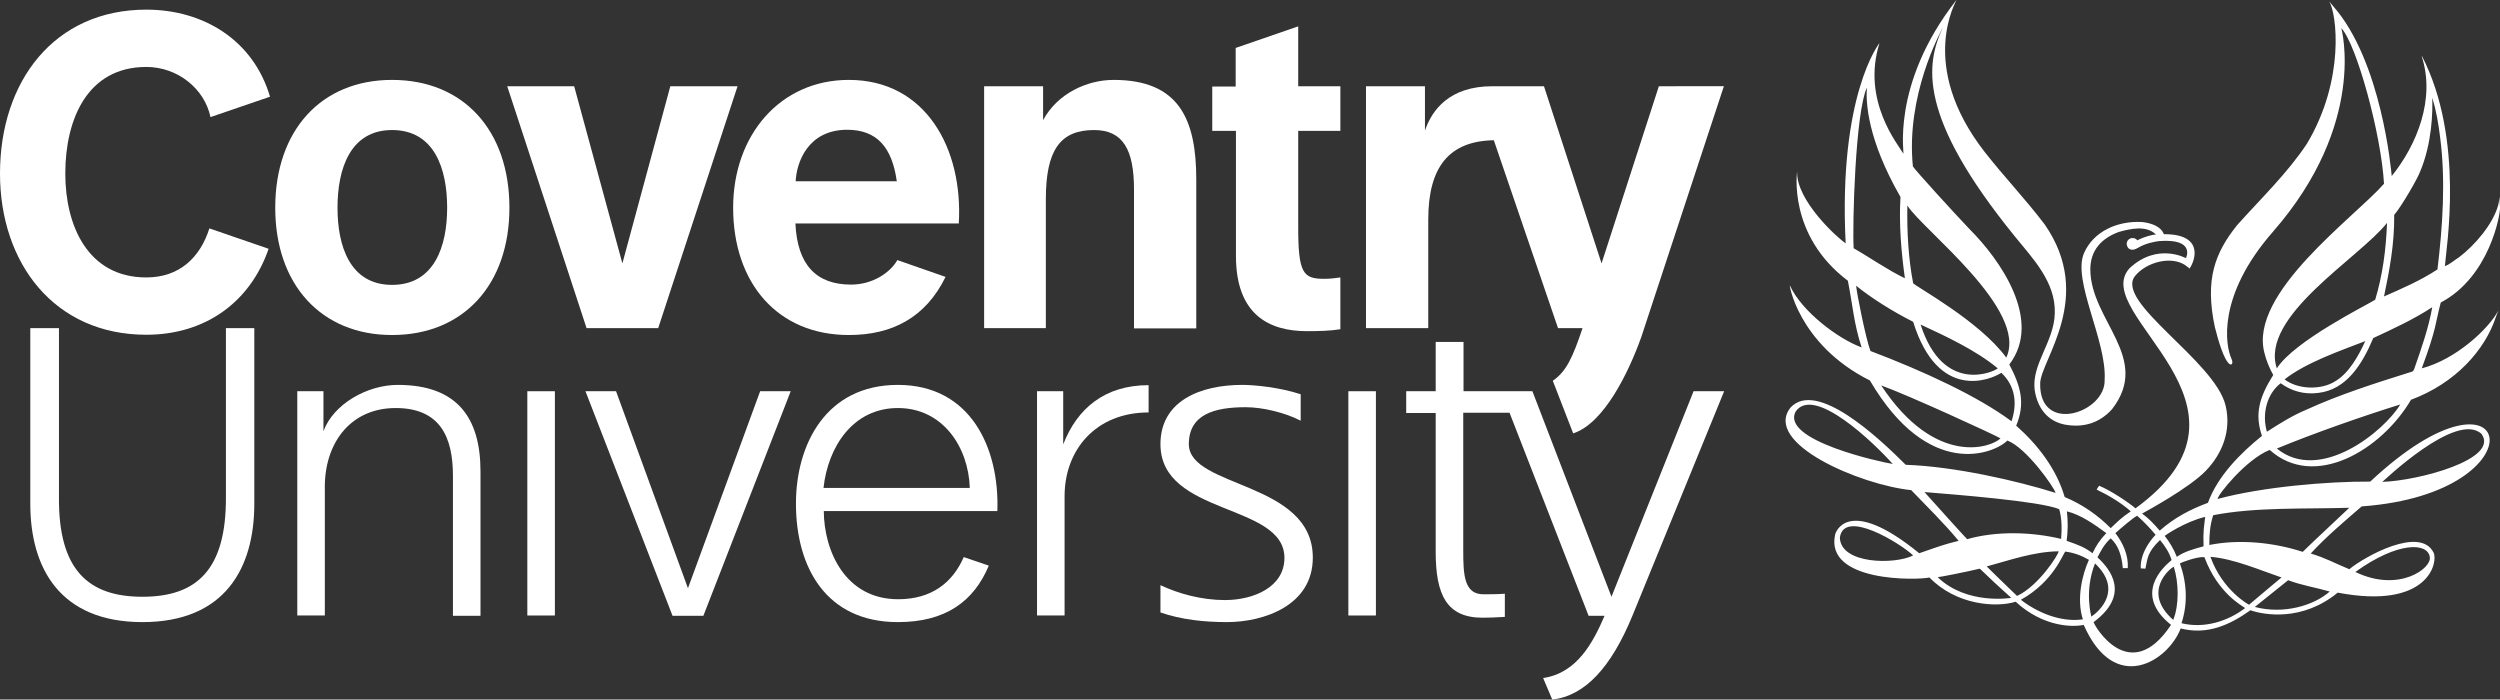
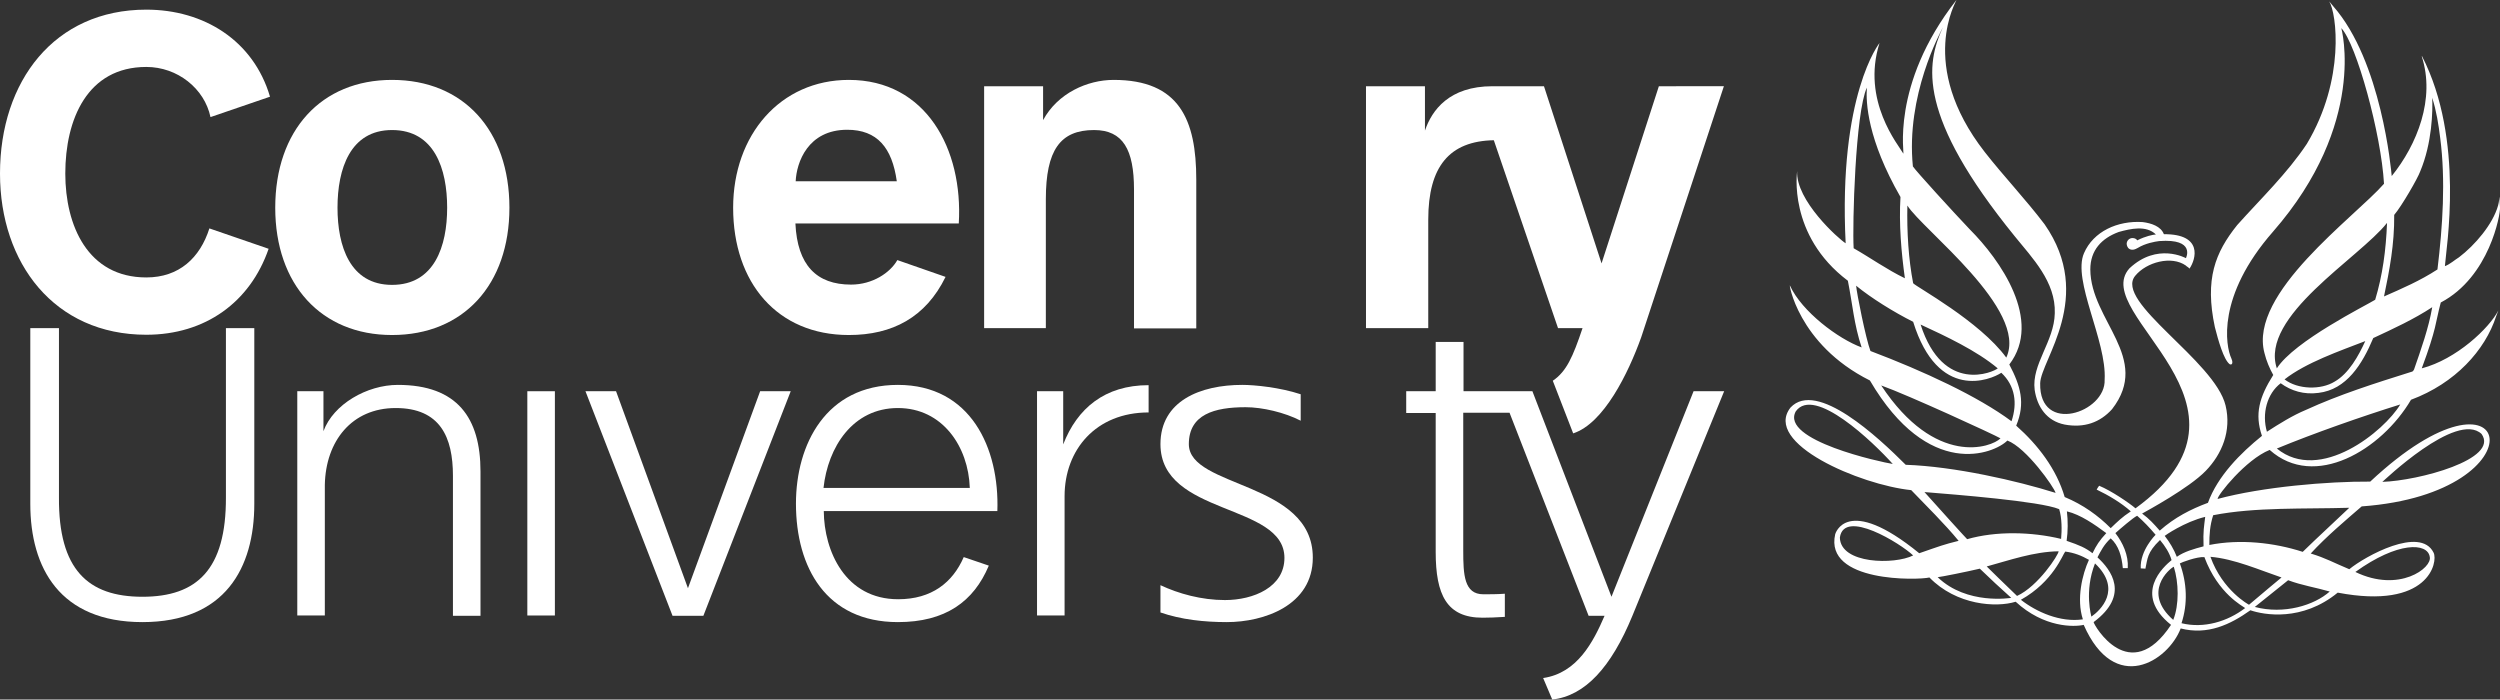
<svg xmlns="http://www.w3.org/2000/svg" version="1.1" id="Layer_1" x="0px" y="0px" viewBox="0 0 907.4 253.9" xml:space="preserve">
  <rect x="0" y="0" width="907.4" height="253.9" fill="#333333" stroke="none" />
  <g>
    <path fill="#ffffff" d="M142.3,29c-25.7,0-42.4,18.3-42.4,46.4c0,27.9,16.7,46.2,42.4,46.2c25.9,0,42.6-18.3,42.6-46.2 C184.9,47.3,168.2,29,142.3,29 M142.3,103.4c-15.3,0-19.8-14.1-19.8-28c0-14.1,4.6-28.2,19.8-28.2c15.4,0,20,14.1,20,28.2 C162.3,89.3,157.7,103.4,142.3,103.4" />
-     <polygon fill="#ffffff" points="238.9,119.1 267.7,31.3 243.3,31.3 225.9,95.6 208.4,31.3 184.1,31.3 212.9,119.1 " />
    <path fill="#ffffff" d="M51.7,225.8c30,0,40.6-19.7,40.6-42.9v-63.8H82v61.4c0.1,26.2-10.5,36.1-30.3,36.1s-30.5-9.9-30.3-36.1 v-61.4H11v63.8C11,206.1,21.7,225.8,51.7,225.8" />
    <rect x="191.4" y="142" fill="#ffffff" width="10" height="81.4" />
    <polygon fill="#ffffff" points="255.3,223.5 287,142 275.9,142 249.7,213.5 223.6,142 212.5,142 244.1,223.5 " />
-     <rect x="489.4" y="142" fill="#ffffff" width="10" height="81.4" />
    <path fill="#ffffff" d="M379.6,119.1V72.3c0-17.8,5.2-25.1,17.5-25.1c10.5,0,14.5,7.1,14.5,21.6v50.4h22.6v-54 c0-21.7-6.1-36.2-30-36.2c-9.5,0-20.3,4.8-25.6,14.6V31.3h-21.4v87.8H379.6" />
-     <path fill="#ffffff" d="M471.1,9.6l-22.6,7.8v14H440v16.1h8.6v45.4c0,21.3,12,27.3,25.8,27.3c4,0,8.5-0.1,12.1-0.7v-18.8 c-2,0.3-3.9,0.5-5.9,0.5c-7.6,0-9.4-2-9.4-18.7v-35h15.3V31.3h-15.3V9.6" />
    <path fill="#ffffff" d="M117.9,223.5V176c0.3-15.9,9.8-27.9,25.7-27.9c16.2,0,20.8,10.6,20.8,24.6v50.8h10v-52.4 c0-19.4-8.4-31.4-30-31.4c-11.2,0-23.4,7-27,16.8V142h-9.5v81.4H117.9" />
    <path fill="#ffffff" d="M386.4,223.5v-43.4c0-16.9,11.4-30.4,30.5-30.4v-9.9c-15.9,0-25.9,8.4-31,21.5V142h-9.5v81.4H386.4" />
    <path fill="#ffffff" d="M431.5,161.2c0-10.8,9.3-13.4,20.6-13.4c6.1,0,14.2,1.9,20,4.9v-9.6c-7.6-2.5-16.7-3.4-21.2-3.4 c-15.2,0-29.7,5.8-29.7,21.5c0,26.1,45,21.3,45,41.3c0,10.6-11.2,15.3-21.6,15.3c-8.5,0-16.8-2.3-23.4-5.4v9.9 c7.5,2.6,15.9,3.5,24.1,3.5c13.4,0,31.2-6,31.2-23.4C476.5,174.6,431.5,177.2,431.5,161.2" />
    <path fill="#ffffff" d="M592.5,223.5c-7.7,18.7-17.2,29.1-29.1,30.4l-3.3-7.8c12.4-1.8,18.2-13.1,22.3-22.6h-5.8l-28.7-73.7h-16.8 v50c0,8.8,0.3,15.9,7.3,15.9c1.9,0,5.2,0,7.8-0.2v8.4c-2.9,0.2-6,0.3-8.1,0.3c-13,0-17-8.3-17-23.9v-50.4h-10.7V142h10.7v-17.9 h10.1V142h25l28.7,74.6l29.8-74.6h11.1L592.5,223.5" />
    <path fill="#ffffff" d="M602.1,31.3l-20.8,64.3l-20.9-64.3h-18.7c-15.7,0-22,8.7-24.5,16.1V31.3h-21.4v87.8h22.6V79.7 c0-19.3,7.7-28.5,23.8-28.8l23.3,68.2h8.9c-3.5,10.4-5.8,15.7-10.8,19.1l7.4,19.1v0c11.1-3.6,20-21.8,24.7-34.9l30-91.1H602.1" />
    <path fill="#ffffff" d="M76,82.9c-3.4,10.7-11,17.8-22.9,17.8c-21.3,0-29.4-18.9-29.4-37.7c0-19.7,8-38.7,29.4-38.7 c11.3,0,21.1,7.8,23.3,18.2L98,35.1C92,14.7,74,3.5,53.1,3.5C19.7,3.5,0,29.5,0,63c0,32.5,19.7,58.5,53.1,58.5 c21.4,0,37.7-11.8,44.4-31.2L76,82.9" />
    <path fill="#ffffff" d="M325.7,94.4c-2.6,4.6-9,8.9-16.8,8.9c-12.5,0-19.5-7-20.2-22.2H348c1.6-27-11.9-52.1-39.9-52.1 c-24.9,0-42,20-42,46.4c0,27.2,16,46.2,42,46.2c15.8,0,27.9-6.4,35.1-21.1L325.7,94.4 M307.5,47.1c10.9,0,16.3,6.5,18,18.7h-36.7 C289.1,59,293.2,47.1,307.5,47.1" />
    <path fill="#ffffff" d="M349.8,202.2c-4,9.2-11.6,15.3-23.8,15.3c-19.2,0-26.9-17.5-27-32H362c0.8-22.9-9.7-45.8-36.1-45.8 c-26.1,0-37,21.6-37,43.1c0,23.2,11,43,37,43c17.2,0,27.5-7.4,33-20.5L349.8,202.2 M325.9,148.1c16.2,0,25.6,14,26.1,29h-53.1 C300.5,162.3,309.5,148.1,325.9,148.1" />
    <path fill="#ffffff" d="M879,133.7c5.5-14.8,4.9-16.4,6.9-23.9c17.7-9.3,21.7-32.1,21.5-34.5c-0.4-6.8,0-3-0.7-0.7 c-1.9,6.8-8.4,14.4-14.2,18.8c-1.5,0.9-3.2,2.5-5.1,3.2c0.4-6.3,7.3-45.8-8.3-76.2l-0.1,0.1c5,15.3-1.7,32-10.9,43.4 c-0.2-2.1-3.7-41.7-21.2-61.6l-1.5-1.8c2.7,4.2,5.9,28.3-8.1,51.7c-7.1,10.7-16.8,20-25.3,29.5c-8,10-11.8,19.6-8.1,37 c1.2,4.7,3.2,11.9,5.4,13.5c1.2,0.5,1.1-1.1,0.6-2.1c-2.1-4.5-5.4-22.6,15.1-46c34.4-39.4,24.8-73.9,24.8-73.9 c5.5,5.8,14.5,38.5,15.5,56.5c-10.7,12.2-49.2,39.7-43.4,61.4c0.7,2.9,1.9,5.7,3.2,8c-5.1,8.1-6.8,14.2-4.1,22.1 c-7.7,6.2-16.1,14.6-19.6,24.3c-6.2,2.3-12.1,5.3-17.5,10.1c-2.1-2.4-3.8-4.3-6.4-6.2c1.6-0.9,17-9.2,23.1-15.5 c5.9-6.1,9.4-14.5,7.2-23.7c-3.9-16.3-40.6-37.7-32.8-47.1c4.1-5,13.2-7.4,18.4-3.7v0c0,0,0,0,0.1,0.1c0,0,0,0,0.1,0.1h0 c0.3,0.2,0.9,0.6,1.1,0.9c2.4-3.5,4.9-12.6-9.3-12.5c-1.1-2.9-4.6-4-7.7-4.4c-9.1-0.6-17.9,3.4-21.3,11.3 c-4.3,9.9,8.3,31.8,7.5,45.9c0.5,12-23.8,20.1-23.4,1.3c0.2-8.4,20-31.3,1.6-57.7c-6.9-9.1-14.9-17.5-21.7-26.2 C695.6,23.4,710.4,0,710.1,0c-24.3,31.1-18.6,56.9-19.3,55.7c-1.6-2.9-15.3-19.1-8.6-40.1c0,0-15,18.7-12.3,72.7 c-2.6-1.6-18.2-15.6-17.6-26.2c0,0-3.6,23.2,18.4,39.8c1.7,8.5,2.2,15.8,5,24.2c-8.5-3.1-21.7-13-26-22.4 c-0.6-1.7,2.6,21.2,29,34.4c21.3,36.3,45.1,26.6,49.9,21.8c6.9,2.6,17,17,17.5,19c-14-4.4-36.7-9.6-54.4-10.2 c-10-10-32.3-30.9-41.8-20.8c-10.2,13,25.3,28.1,43.8,30c5,5.2,12.3,12.4,17.2,18.4c-5.6,1.4-6.5,1.8-14.3,4.5 c-26.5-21.6-30.5-6.9-30.5-6.9c-4,17.6,30.2,16.7,34.2,15.7c9.8,10.1,24.3,11,31.3,8.8c10.3,9.5,21.3,9.2,24.7,8.4 c11.3,25.7,30.7,13.1,35.2,1.3c9.8,2.5,18-1.4,25.3-6.6c4.9,1.7,18.8,4.2,31.7-6.4c33,6.3,36.5-11.1,34.8-14.5 c-4.8-9.8-24.9,1.3-30.6,6c-5.8-2.4-8.4-4-14-5.7c5.8-6.3,12.5-11.9,18.5-17.1c66.8-4.8,55.9-58.4,3.1-9 c-15.3-0.1-39.1,1.9-55.4,6.3c-0.1-1.3,10.2-14.3,18.9-17.8c16.3,14.6,40.6,0,51.3-18.2c16.1-6,26.9-18,30.9-30.3l0.8-2.1 C903.5,119.1,891.6,130.4,879,133.7 M651.8,149.3c6.7-9.4,28.1,11.2,35.2,19.1C683,167.8,646,159.8,651.8,149.3 M667.8,195.1 c1.5-10.6,22.1,2.2,26.6,6.5C687.7,205,668,204.8,667.8,195.1 M881.9,202.1c1,4-11.1,13.2-27,5.5 C870.3,196.5,881.1,196.9,881.9,202.1 M900.7,157.5c6.6,9.2-23,17-36,17.4C864.7,175,891.6,149,900.7,157.5 M800.4,187.6 c-0.4,3.5-0.8,4.9-0.6,10.7c-3.4,0.9-7,1.9-9.7,3.8c-1.1-2.8-2.6-5.3-4.4-7.6C785.6,194.5,792.9,189.4,800.4,187.6 M692.3,74.6 c5.4,8.7,44,37.8,35.9,55.2c-9.6-13.2-32.9-25.8-33.8-27C692.7,94.1,692.1,84.1,692.3,74.6 M725.1,133.7c-1.4,1.3-19.8,9.6-28-15.9 C706.2,122,717.5,127.3,725.1,133.7 M677.6,31.8c-0.4,5.4,0.2,18.8,12.2,39.7c-0.6,9.9,0.3,20.1,1.6,29.5 c-6.6-3.2-12.3-7.3-18.6-10.9C672.3,81.7,673.4,40.9,677.6,31.8 M682.8,139.9c9.8,3.5,40.9,17.8,43.3,19.2 C722.9,162.4,702.5,169.7,682.8,139.9 M730.1,152.9c-12.1-9-31.9-18.2-51.2-25.5c-1.7-4.5-5-21.1-5.2-23.7 c5.5,4.5,13.7,9.6,20.7,13.1c9,29,28.1,21.1,32,18.5C731.4,140,732.3,146.3,730.1,152.9 M731.8,154.5c3.4-8.2,1.6-14.4-2.5-22.2 c12.2-16-3.3-38-14.4-49.1c-5.8-6.1-19.5-21.1-20.6-22.8c-2.6-25.8,10-48.7,10.9-50.5c-6.2,13.4-9.4,32.2,26.1,75.9 c6.3,7.8,14.9,16.5,14.5,27.9c-0.2,10.3-8.5,18.5-7.3,27.8c0.9,6.1,4.3,11.3,10.9,12.6c7,1.3,12.8-0.7,17.2-5.6 c14.4-18.6-7.8-32.1-7.9-50.7c0-7,4.1-11.3,10.3-13.6c4.3-1.2,10-2.5,13.5,0.9c-1.2,0.1-3.7,0.6-6.7,2.1l0,0.1 c-0.4-0.6-1-0.9-1.8-0.9c-1.2,0-2.1,1-2.1,2.1c0,0.3,0.1,0.6,0.2,0.9c0.3,0.8,1.1,1.4,2.3,1.2c0,0,0.1,0,0.1,0 c0.4-0.1,0.9-0.3,1.4-0.6c2.8-1.7,6.2-2.3,7.8-2.5v0c13.4-1,9.7,6.2,9.7,6.2s-10.4-5.8-20.5,3.7c-15,16.7,53.8,49.6,2.2,87.1 c-2.2-1.9-8.8-6.4-13.2-8.2c-0.4,0.5-0.6,0.9-0.9,1.4c4.4,2.1,8.9,4.8,12.4,7.9c-3.2,2.1-4.8,3.7-7.3,6.1 c-4.6-4.6-10-8.5-16.7-11.3C746.4,170.2,739.7,161.5,731.8,154.5 M750.2,185.6c5,1.2,10.1,4.8,14.3,7.9c-2.5,2.7-3.6,4.4-5,7.3 c-2.6-2-4.7-2.9-9.4-4.5C750.6,192.9,750.6,189,750.2,185.6 M698.5,178.6c11,0.9,42,3.3,48.9,6.2c1,3.2,1,7.6,0.7,10.8 c-10.8-2.6-23.6-2.9-34.1,0.1C714,195.8,703.3,184,698.5,178.6 M703.3,209.5c1.2-0.1,10.7-2,15.3-3.1c3.5,3.4,7.7,7.3,11.4,10.6 C729.9,217,713.9,219.7,703.3,209.5 M721.1,205.6c8.1-2.2,17.1-5.4,26.1-5.5c0,1.2-7.4,12.7-15.1,16.2 C728.4,212.8,721.1,205.6,721.1,205.6 M756,224.8c-8.2,1.2-16.9-2.7-22.5-7.1c11.8-6.6,15.2-16.5,16.1-17.5c3.2,0.4,6,1.5,8.6,3 C755.8,208.4,753.6,217.4,756,224.8 M760.4,204.5c10,9.5,1.9,17.1-1.3,19.3C759.1,223.8,756.4,214.7,760.4,204.5 M759.9,225.8 c13.3-9.9,6.3-19,1.4-23.5c1.1-2.1,2.3-4.6,4.8-6.9c2.9,2.6,4,6.5,4.4,10.8c0.6,0,0.6,0,1.8,0c0.3-4.7-1.8-9.2-4.5-12.7 c1.7-1.5,6.4-5.6,7.9-6.3c2.4,2.1,4.4,4.2,6.7,6.9c0,0-5.7,5.6-5.4,12.2l1.7,0.1c0.8-3.5,0.5-5.8,5.3-10.4c1.9,2.3,3.4,4.6,4.2,7.3 c-2.8,2.3-14.2,12.3-0.2,23.5C773,249.4,760,226.9,759.9,225.8 M788.8,225c-11.4-10-1.4-18.6,0.2-19.3 C790.8,211.4,791,219.5,788.8,225 M791.8,226.2c2.3-7,2-14.6-0.6-21.7c0.4-0.3,6.1-2.5,8.9-2.3c5,13.4,14,17.8,14.8,18.5 C808.5,225.6,799.9,228.2,791.8,226.2 M816.3,219.5c0,0-9.6-5.1-14-17.4c8.6,0.7,18.1,4.9,25.8,7.5 C828.1,209.6,819.9,216.4,816.3,219.5 M845.6,214.7c-5.6,5-16.6,8.4-27.2,5.6l12.1-9.7C835.6,212.5,840.4,213.2,845.6,214.7 M852.7,184.3c-5.1,4.9-11.5,10.7-16.9,16c-10.5-3.4-22.8-4.7-33.9-2.5c0-3.8,0.2-7.1,1.4-10.8C818.6,184,836.4,184.8,852.7,184.3 M869,78c2.8-3.3,8.6-13.4,9.4-15.7c4.4-10.4,4.6-22.1,4.4-26.8c1.5,4.7,2.3,9.7,2.9,14.6c2,15.4,0.9,32-1,47.7 c-6.3,4.1-12.8,6.9-19.4,9.8C867.3,98,869.1,88.7,869,78 M866.4,80.9c-0.4,10-1.6,18.9-4.3,27.9c-3.2,2-29.4,15-35.7,24.9 C820.1,114.8,856.3,93.7,866.4,80.9 M858.5,123.8c-2.4,5.3-6,11.8-11.1,14.7c-5,3.1-13.4,2.9-18.2-0.8 C837,131.6,849.2,127.4,858.5,123.8 M826.4,162.8c13.3-5.5,31-11.7,44.8-16C865.5,156.4,842.1,175.6,826.4,162.8 M874.8,135.1 c-12.7,4-25.7,8.1-37.9,13.7c-4.8,2-9.6,5-14.1,7.9c-1.9-6.5,0-13.8,5-17.6c3.8,2.8,8.5,4.2,13.7,3.5c10.2-1.2,15.9-10.4,19.9-19.9 c7.3-3.4,14.7-6.8,21.4-11.2c-1.3,7.6-4.1,15.4-6.6,22.6C875.8,134.7,876,134.8,874.8,135.1" />
  </g>
</svg>